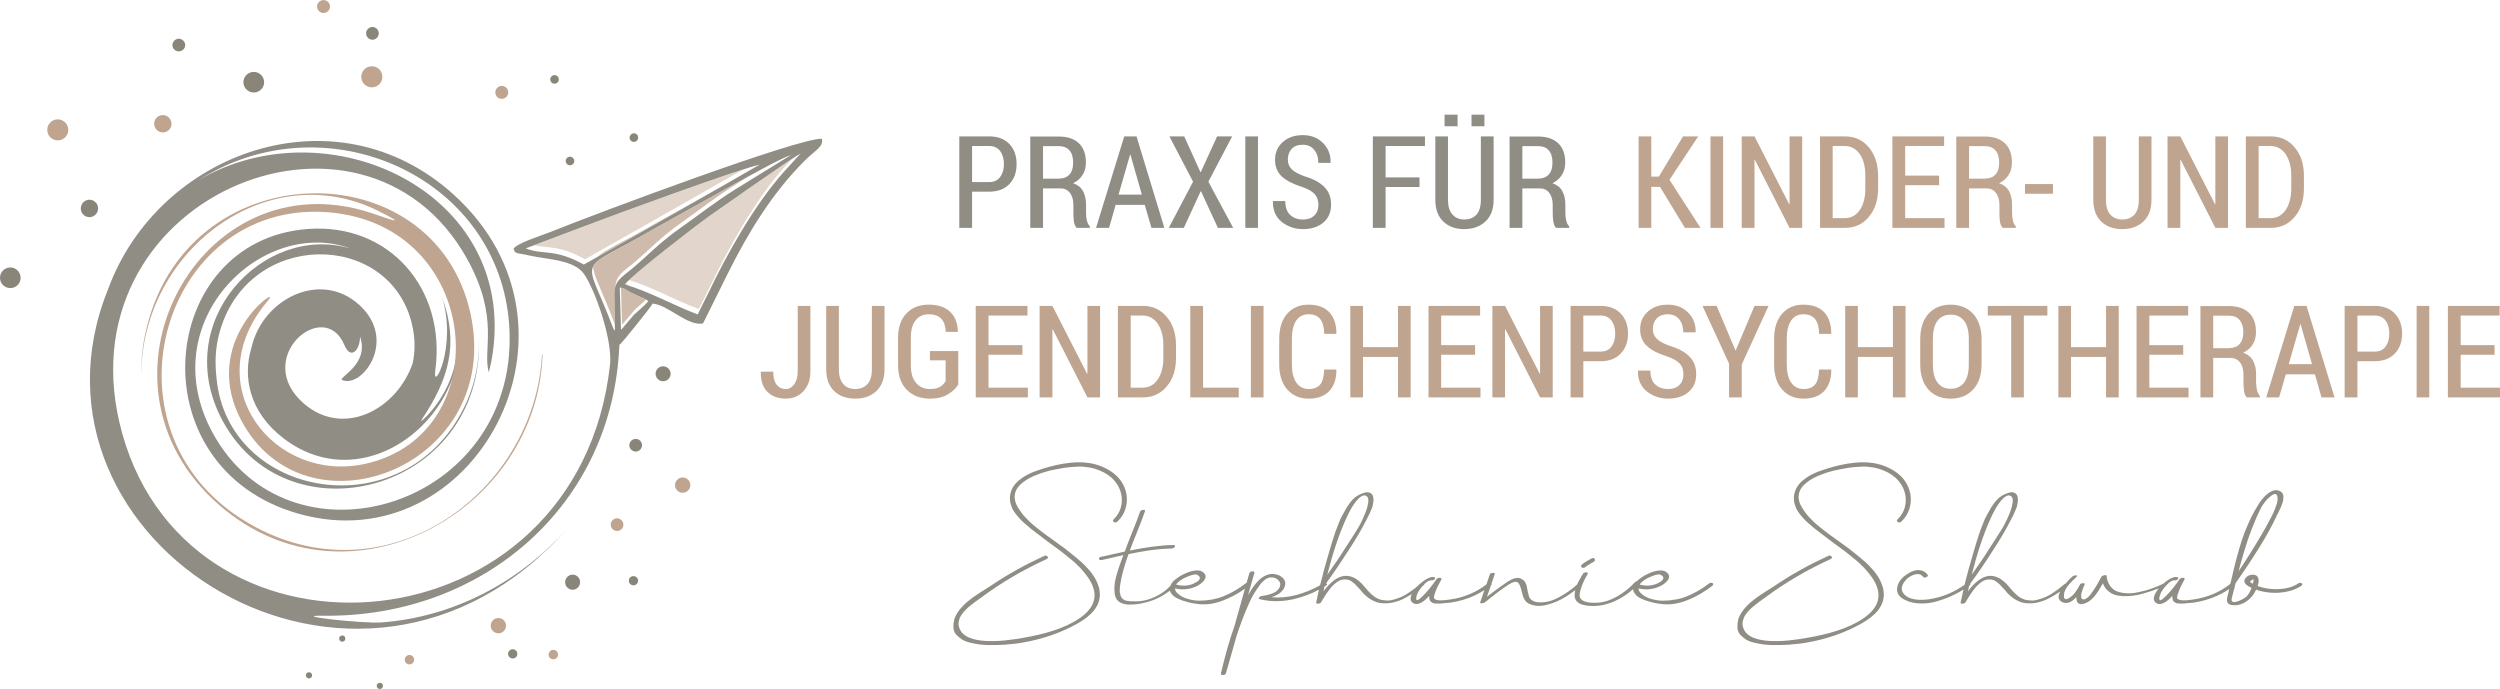
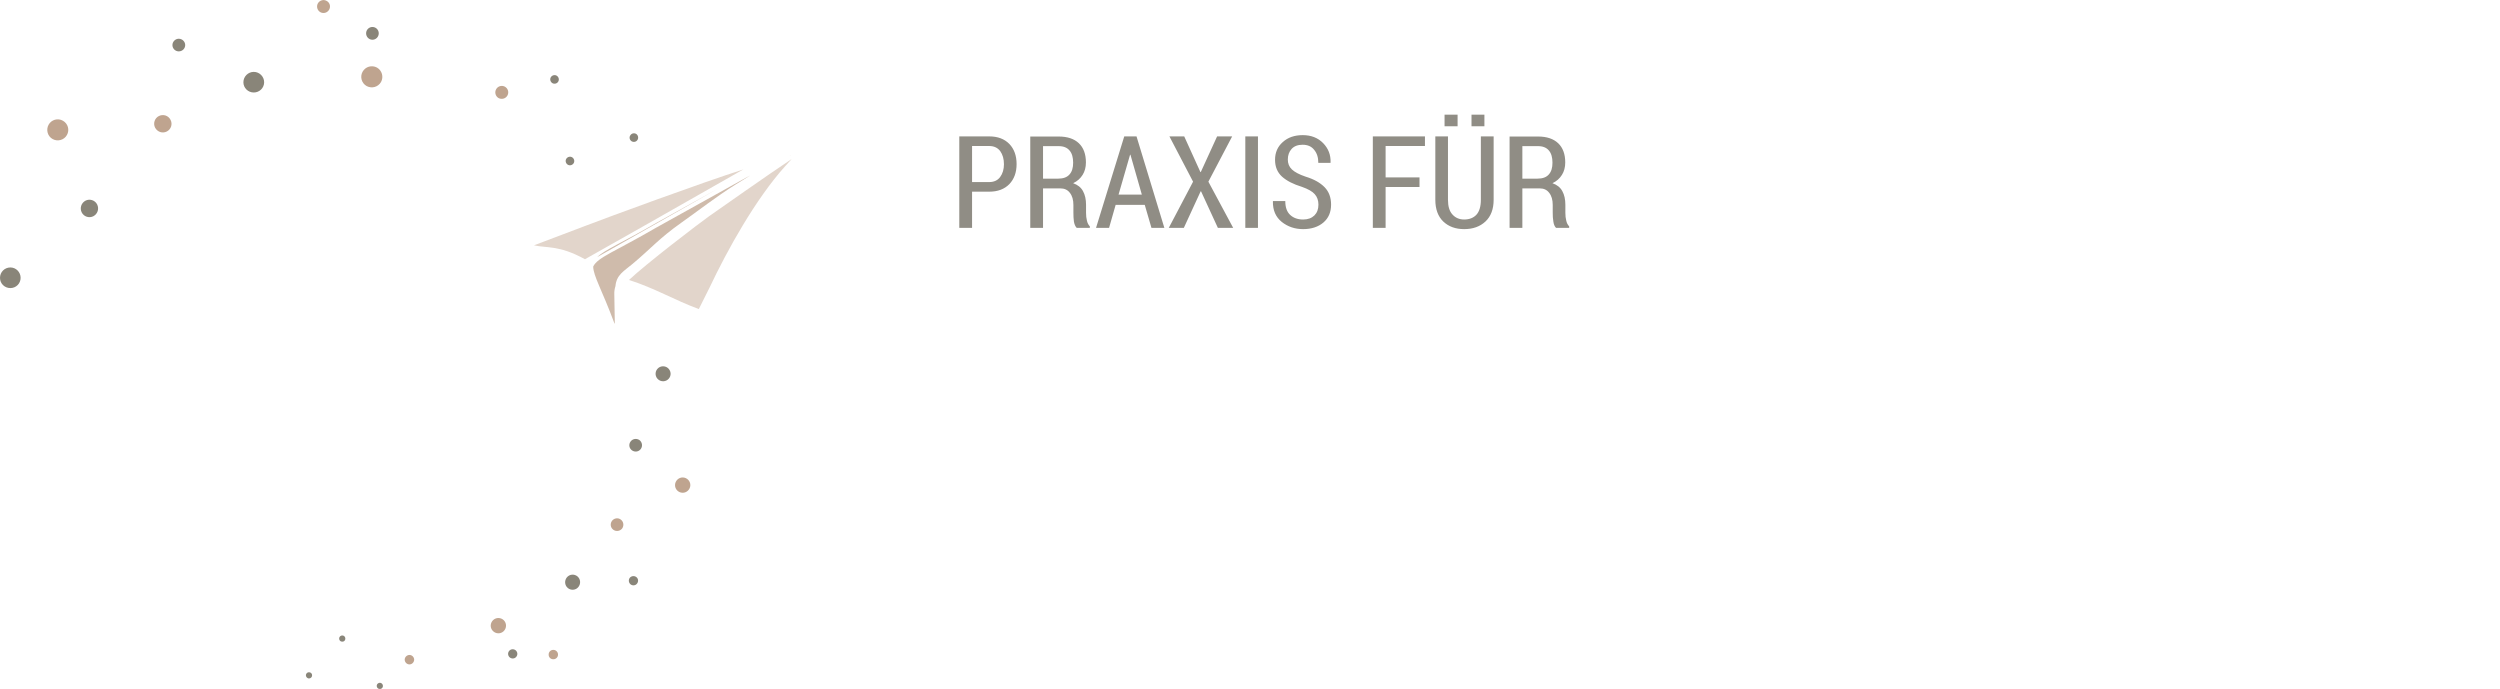
<svg xmlns="http://www.w3.org/2000/svg" xml:space="preserve" width="220.423mm" height="60.748mm" version="1.1" style="shape-rendering:geometricPrecision; text-rendering:geometricPrecision; image-rendering:optimizeQuality; fill-rule:evenodd; clip-rule:evenodd" viewBox="0 0 19762 5446">
  <defs>
    <style type="text/css">
   
    .fil3 {fill:#BFA48F}
    .fil0 {fill:#908D85}
    .fil4 {fill:#898579}
    .fil2 {fill:#BFA48F;fill-rule:nonzero}
    .fil1 {fill:#908D85;fill-rule:nonzero}
    .fil5 {fill:#BFA48F;fill-opacity:0.459}
    .fil6 {fill:#BFA48F;fill-opacity:0.749}
    .fil7 {fill:#BFA48F;fill-opacity:0.749}
   
  </style>
  </defs>
  <g id="Ebene_x0020_1">
    <g id="_2205515414336">
-       <path class="fil0" d="M7543 4898c6,-21 16,-41 28,-59 13,-19 27,-36 43,-52 17,-18 36,-34 56,-49 19,-14 38,-29 58,-41 20,-14 40,-26 61,-39 17,-11 34,-22 51,-33 132,-89 271,-165 415,-231 9,-4 18,-3 25,4 9,10 2,18 -8,22 -181,83 -354,183 -514,302 -8,6 -17,12 -25,18 -8,6 -16,11 -24,17 -7,6 -15,12 -23,18 -8,6 -16,12 -24,19 -8,6 -15,13 -22,20 -8,7 -15,14 -21,21 -6,8 -11,15 -17,23 -5,7 -10,15 -14,23 -3,9 -5,17 -8,25 -2,9 -3,17 -3,26 0,9 2,18 5,27 23,83 131,102 204,107 101,7 213,-8 312,-26 143,-25 311,-68 433,-151 124,-84 160,-188 74,-318 -2,-2 -3,-5 -5,-7 -19,-27 -39,-52 -62,-76 -23,-25 -49,-48 -76,-70 -25,-21 -50,-41 -76,-61 -28,-21 -57,-41 -85,-62 -26,-19 -53,-39 -78,-59 -11,-9 -23,-17 -34,-26 -13,-10 -26,-20 -39,-30 -13,-10 -25,-21 -38,-32 -13,-11 -27,-23 -39,-35 -11,-12 -22,-25 -33,-37 -11,-13 -21,-27 -30,-41 -7,-14 -13,-28 -18,-42 -5,-15 -8,-30 -9,-45 -1,-28 4,-55 15,-80 12,-25 29,-47 49,-65 20,-17 42,-33 66,-46 23,-13 48,-24 73,-33 136,-48 301,-89 446,-60 56,11 109,34 156,66 46,32 80,72 101,124 19,46 24,95 13,145 -10,49 -34,91 -71,125 -8,8 -18,8 -27,2 -9,-6 -8,-15 0,-22 24,-23 42,-51 53,-83 10,-32 13,-65 9,-98 -5,-33 -16,-64 -34,-93 -26,-41 -62,-72 -105,-95 -46,-24 -94,-39 -145,-44 -33,-5 -70,-3 -103,0 -46,3 -93,11 -139,20 -48,9 -96,23 -142,41 -41,15 -81,36 -116,64 -29,22 -51,51 -59,87 -9,39 6,80 26,113 17,27 36,52 58,75 23,25 48,49 75,70 25,21 51,41 78,61 28,20 56,40 85,61 26,18 52,37 77,56 3,3 7,6 11,9 15,13 31,25 46,37 16,12 31,25 46,38 16,14 33,28 48,43 14,15 27,30 41,45 13,16 26,33 37,51 10,17 19,34 26,53 7,18 13,37 15,56 17,118 -72,198 -165,252 -138,80 -290,130 -447,157 -15,2 -30,5 -45,7 -21,2 -41,4 -62,6 -24,3 -48,5 -73,5 -26,1 -52,1 -78,1 -27,0 -53,-2 -80,-5 -24,-4 -49,-8 -73,-14 -22,-5 -44,-13 -63,-24 -16,-11 -32,-23 -45,-37 -15,-15 -22,-33 -24,-53 -2,-23 1,-46 6,-68zm2322 -192c9,-14 17,-29 26,-44 47,-74 121,-154 217,-115 20,9 39,22 48,44 9,22 2,44 -9,64 -22,34 -59,54 -97,66 67,6 133,-1 198,-18 65,-18 128,-43 187,-77 20,-83 43,-166 67,-247 5,-16 10,-32 14,-48 6,-18 11,-35 16,-53 6,-16 11,-33 16,-49 6,-18 11,-37 19,-54 7,-16 13,-32 19,-48 7,-18 14,-36 24,-52 8,-15 16,-30 25,-45 9,-16 18,-32 29,-46 10,-14 21,-27 32,-39 12,-12 26,-22 40,-30 16,-9 33,-16 51,-21 16,-5 33,-5 48,4 16,9 21,29 22,47 1,10 0,19 -2,29 -1,9 -3,18 -5,27 -3,11 -7,21 -12,31 -3,9 -7,18 -11,26 -5,10 -10,19 -15,29 -3,7 -7,15 -11,23 -40,80 -88,159 -137,234 -58,91 -118,180 -181,267 0,0 0,0 0,0 12,5 8,13 -1,18 -4,3 -8,5 -12,7 -3,13 -6,26 -8,38 47,-63 118,-136 203,-120 21,4 41,13 59,25 18,13 35,27 49,44 15,16 29,32 43,49 14,16 31,31 48,44 17,12 37,21 57,26 18,3 36,5 54,5 18,-1 36,-5 53,-11 19,-6 37,-12 54,-20 18,-8 35,-18 51,-29 16,-11 32,-22 48,-34 7,-6 15,-12 22,-18 17,-18 36,-33 56,-47 19,-13 48,-30 72,-27 13,1 18,8 9,18 -6,6 -13,9 -22,8 -22,-2 -44,15 -59,30 1,2 0,4 -2,6 -5,4 -10,9 -15,13 -13,15 -25,31 -34,49 -2,4 -4,8 -5,12 -3,6 -5,12 -6,18 -2,6 -3,12 -2,18 0,4 1,8 4,10 1,0 3,1 4,1 1,0 3,-1 4,-1 3,-1 5,-2 7,-4 3,-1 5,-3 7,-5 3,-2 5,-4 7,-6 3,-2 5,-4 7,-6 2,-2 4,-4 7,-6 1,-2 3,-4 5,-6 1,-1 2,-2 4,-3 39,-39 74,-85 105,-130 6,-8 17,-10 26,-10 9,0 17,5 11,15 -17,30 -34,62 -46,95 -1,3 -2,6 -3,9 -1,4 -3,8 -4,13 -2,4 -3,8 -4,12 0,4 -1,8 -1,12 0,3 1,6 2,8 2,3 6,5 9,7 5,2 9,4 14,5 6,1 13,1 19,2 7,0 14,0 21,0 7,0 14,-1 21,-1 7,-1 13,-2 20,-3 6,0 12,-1 17,-2 3,0 9,-1 13,-2 52,-7 102,-22 150,-42 46,-20 90,-45 129,-76 9,-26 18,-53 27,-79 3,-10 17,-12 26,-12 5,0 14,1 13,9 -9,25 -18,51 -26,77 3,3 0,9 -4,13l-1 1 -4 13c-9,25 -17,50 -27,76 39,-30 78,-60 119,-88 4,-2 7,-5 11,-8 5,-3 10,-6 14,-10 5,-3 10,-6 15,-10 5,-4 11,-7 16,-10 6,-4 11,-6 17,-9 6,-3 11,-6 18,-8 5,-2 11,-3 17,-4 6,-2 12,-2 18,-2 5,0 11,1 16,3 15,5 28,13 38,26 8,12 14,25 16,39 2,14 5,28 8,42 3,14 7,27 11,41 5,12 15,22 26,28 15,10 35,13 53,14 54,3 106,-13 153,-38 53,-28 103,-63 147,-103 5,-11 9,-21 15,-31 10,-19 21,-37 32,-55 5,-9 16,-10 25,-10 9,0 17,4 11,14 -21,34 -39,71 -51,109l0 1 -1 1c0,0 0,1 0,1 -6,18 -17,55 -8,74 19,42 97,42 135,40 57,-2 110,-22 159,-50 53,-30 100,-68 141,-113 4,-4 9,-6 15,-7 11,-12 24,-22 38,-31 22,-15 46,-27 70,-37 24,-9 49,-16 75,-17 22,-1 42,4 58,20 5,6 10,13 12,21 1,6 1,13 -1,20 -2,6 -6,12 -10,18 -4,6 -9,11 -15,16 -5,5 -11,9 -16,13 -6,4 -11,8 -17,11 -58,31 -119,38 -182,23 0,16 9,28 20,39 22,21 49,35 77,43 32,10 64,15 97,15 33,0 66,-3 98,-9 30,-5 59,-13 87,-24 65,-26 125,-61 180,-104 8,-6 17,-6 27,-2 8,7 5,15 -2,21 -62,48 -129,88 -203,116 -68,27 -139,38 -211,27 -11,-2 -22,-3 -32,-5 -13,-3 -27,-6 -40,-9 -14,-4 -28,-8 -42,-13 -14,-5 -27,-11 -40,-17 -12,-6 -24,-13 -33,-23 -8,-8 -15,-17 -21,-28 -3,-7 -4,-14 -5,-21 -16,14 -32,27 -50,40 -37,27 -79,49 -122,66 -43,16 -87,26 -133,27 -57,1 -155,-5 -157,-82 0,-14 2,-29 5,-43 -1,0 -2,1 -3,2 -21,16 -43,31 -65,45 -24,16 -49,29 -75,41 -25,11 -51,20 -78,27 -25,7 -51,10 -77,9 -25,-2 -49,-7 -71,-19 -14,-7 -25,-19 -33,-33 -8,-14 -14,-30 -17,-46 -4,-15 -8,-30 -12,-45 -4,-12 -9,-25 -16,-35 -6,-9 -16,-12 -27,-12 -17,1 -36,12 -50,20 -66,42 -129,93 -190,142 -6,5 -17,7 -25,8 -6,1 -14,-1 -12,-9 11,-32 22,-64 33,-96 -39,25 -80,46 -123,62 -64,24 -130,39 -198,42 -7,0 -14,1 -21,2 -8,0 -16,1 -23,1 -7,0 -14,0 -21,-1 -6,0 -14,-1 -21,-3 -5,-3 -10,-6 -14,-9 -6,-4 -10,-10 -12,-16 -3,-8 -3,-15 -3,-23 0,-3 0,-6 0,-9 -29,32 -79,79 -122,60 -33,-16 -29,-47 -16,-74 -21,13 -43,25 -65,37 -31,15 -63,26 -97,32 -32,5 -64,6 -96,0 -49,-11 -91,-39 -126,-75 -8,-10 -16,-19 -24,-29 -9,-10 -18,-20 -28,-30 -8,-10 -18,-18 -28,-26 -9,-8 -20,-16 -32,-20 -11,-4 -23,-5 -34,-5 -15,0 -29,3 -42,9 -15,8 -29,18 -42,30 -16,14 -29,29 -41,46 -12,16 -23,32 -33,48 -10,15 -20,31 -29,47 -4,9 -17,11 -25,12 -6,0 -14,-1 -14,-9 7,-34 15,-68 22,-102 -63,34 -131,59 -201,75 -88,20 -177,22 -264,1 -17,-3 -11,-14 -1,-21 4,-2 8,-4 13,-5 14,-2 28,-4 42,-7 16,-4 30,-9 45,-14 15,-6 28,-14 39,-25 10,-10 17,-22 20,-36 3,-12 1,-24 -7,-34 -7,-11 -17,-19 -30,-25 -12,-5 -24,-7 -37,-6 -15,1 -28,6 -40,14 -11,8 -22,17 -31,27 -10,11 -19,23 -27,36 -27,36 -50,76 -69,118 -23,49 -43,99 -62,150 -15,39 -28,78 -41,117 -14,49 -28,99 -42,148 -14,49 -28,98 -42,147 -2,11 -14,14 -24,15 -8,0 -17,-3 -16,-13 30,-126 64,-255 108,-377 27,-98 54,-195 82,-293 -53,38 -111,70 -172,93 -68,27 -139,38 -211,27 -11,-2 -21,-3 -32,-5 -13,-3 -26,-6 -39,-9 -15,-4 -29,-8 -43,-13 -13,-5 -27,-11 -39,-17 -13,-6 -24,-13 -34,-23 -8,-8 -15,-17 -20,-28 -2,-3 -3,-6 -4,-9 -13,10 -26,20 -41,29 -37,24 -76,42 -118,55 -17,5 -34,10 -52,14 -21,5 -42,8 -63,10 -22,2 -45,3 -66,1 -20,-3 -39,-8 -56,-18 -17,-11 -28,-25 -34,-44 -6,-17 -8,-36 -8,-54 0,-18 1,-37 3,-55 3,-20 9,-42 14,-62 6,-19 11,-38 17,-56 7,-19 14,-39 21,-58 5,-14 10,-29 16,-43 -30,7 -59,14 -89,20 -27,6 -55,12 -82,19 -5,1 -12,1 -17,-3 -5,-3 -7,-8 -4,-13 3,-6 9,-9 15,-10 25,-3 54,-12 79,-17 36,-8 72,-16 109,-24 19,-53 39,-104 60,-156 22,-53 43,-108 62,-162 4,-10 19,-11 29,-12 4,1 11,2 10,8 -19,56 -41,111 -63,166 -20,49 -40,98 -58,148 112,-23 230,-42 345,-44 12,0 18,6 9,17 -6,6 -13,10 -21,11 -114,1 -232,21 -343,44 -23,62 -43,127 -57,192 -2,11 -4,21 -6,32 -2,10 -3,20 -5,30 -1,11 -2,22 -2,34 0,9 1,19 4,28 1,8 4,16 8,23 3,6 7,12 13,16 5,3 11,7 16,10 7,3 15,4 21,5 8,1 16,2 23,3 9,0 18,0 26,0 58,3 114,-10 166,-34 47,-22 89,-50 123,-88 4,-10 10,-19 16,-28 12,-15 31,-29 47,-40 22,-15 46,-27 71,-37 23,-9 48,-16 74,-17 22,-1 43,4 58,20 6,6 10,13 12,21 2,6 1,13 -1,20 -2,6 -6,12 -10,18 -4,6 -9,11 -15,16 -5,5 -10,9 -16,13 -6,4 -11,8 -17,11 -57,31 -119,38 -182,23 0,16 9,28 20,39 22,21 49,35 78,43 31,10 64,15 97,15 33,0 65,-3 98,-9 29,-5 58,-13 86,-24 65,-26 125,-61 180,-104 2,-1 5,-3 7,-4l22 -77c3,-10 14,-13 24,-14 7,0 17,2 16,12 -17,60 -34,119 -51,178zm2666 -223c-8,7 -17,8 -27,2 -10,-6 -9,-15 0,-22 5,-4 9,-8 14,-11 5,-4 11,-7 16,-11 5,-3 10,-6 15,-9 5,-3 11,-6 16,-9 5,-3 10,-6 16,-9 9,-5 18,-5 25,4 5,9 1,16 -7,22 -21,12 -50,28 -68,43zm1209 415c6,-21 16,-41 28,-59 13,-19 27,-36 43,-52 17,-18 36,-34 56,-49 19,-14 38,-29 58,-41 20,-14 40,-26 61,-39 17,-11 34,-22 51,-33 132,-89 271,-165 415,-231 9,-4 18,-3 26,4 8,10 1,18 -9,22 -181,83 -354,183 -514,302 -8,6 -17,12 -25,18 -8,6 -16,11 -24,17 -7,6 -15,12 -23,18 -8,6 -16,12 -24,19 -7,6 -15,13 -22,20 -8,7 -15,14 -21,21 -5,8 -11,15 -17,23 -5,7 -10,15 -13,23 -4,9 -6,17 -9,25 -2,9 -3,17 -3,26 0,9 2,18 5,27 23,83 131,102 204,107 101,7 213,-8 312,-26 143,-25 311,-68 433,-151 124,-84 160,-188 74,-318 -2,-2 -3,-5 -5,-7 -19,-27 -39,-52 -62,-76 -23,-25 -49,-48 -76,-70 -25,-21 -50,-41 -76,-61 -28,-21 -57,-41 -85,-62 -26,-19 -52,-39 -78,-59 -11,-9 -23,-17 -34,-26 -13,-10 -26,-20 -39,-30 -13,-10 -25,-21 -38,-32 -13,-11 -27,-23 -39,-35 -11,-12 -22,-25 -33,-37 -11,-13 -21,-27 -30,-41 -7,-14 -13,-28 -18,-42 -5,-15 -8,-30 -9,-45 -1,-28 4,-55 16,-80 11,-25 28,-47 48,-65 21,-17 42,-33 66,-46 23,-13 48,-24 73,-33 136,-48 301,-89 446,-60 56,11 109,34 156,66 46,32 80,72 101,124 19,46 24,95 13,145 -10,49 -34,91 -71,125 -8,8 -18,8 -27,2 -9,-6 -8,-15 0,-22 24,-23 42,-51 53,-83 10,-32 13,-65 9,-98 -5,-33 -16,-64 -34,-93 -26,-41 -62,-72 -105,-95 -46,-24 -94,-39 -145,-44 -33,-5 -70,-3 -103,0 -46,3 -93,11 -138,20 -49,9 -97,23 -143,41 -41,15 -81,36 -116,64 -29,22 -51,51 -59,87 -9,39 6,80 27,113 16,27 35,52 57,75 23,25 48,49 75,70 25,21 51,41 78,61 28,20 56,40 85,61 26,18 52,37 77,56 3,3 7,6 11,9 15,13 31,25 46,37 16,12 31,25 46,38 17,14 33,28 48,43 14,15 27,30 41,45 13,16 26,33 37,51 10,17 19,34 26,53 7,18 13,37 15,56 17,118 -72,198 -165,252 -138,80 -290,130 -446,157 -16,2 -31,5 -46,7 -21,2 -41,4 -62,6 -24,3 -48,5 -73,5 -26,1 -52,1 -78,1 -27,0 -53,-2 -79,-5 -25,-4 -50,-8 -74,-14 -22,-5 -44,-13 -63,-24 -16,-11 -32,-23 -45,-37 -14,-15 -22,-33 -24,-53 -1,-23 1,-46 6,-68zm1834 -284c3,3 3,7 -2,12 -1,0 -1,0 -1,0l-5 4c-3,14 -7,29 -10,44 47,-63 119,-136 203,-120 21,4 41,13 59,25 18,13 35,27 50,44 14,16 28,32 42,49 15,16 31,31 48,44 18,12 37,21 57,26 18,3 36,5 54,5 18,-1 36,-5 53,-11 19,-6 37,-12 54,-20 18,-8 35,-18 51,-29 17,-11 32,-22 48,-34 14,-11 28,-22 42,-34 3,-3 6,-4 10,-5 10,-12 21,-23 31,-35 8,-8 17,-16 26,-24 7,-6 19,-7 27,-7 3,0 7,0 8,3 2,2 1,5 -2,6 -10,11 -21,21 -32,31 -10,11 -21,22 -31,33 -11,13 -21,27 -28,42 -6,12 -10,25 -11,38 -1,24 3,44 31,31 23,-10 42,-29 57,-49 2,-2 3,-3 5,-6 12,-18 24,-37 34,-57 5,-10 20,-10 30,-10 3,1 8,1 8,6l0 0 0 1c-10,22 -20,46 -26,69 -2,12 -7,35 3,46 7,9 18,7 28,2 15,-7 29,-21 39,-34 34,-44 63,-93 88,-143 2,-3 8,-5 12,-7 5,-2 10,-3 15,-4 4,-1 10,-1 13,5 3,27 10,54 26,77 13,19 29,34 50,44 22,9 45,14 69,16 26,3 53,2 79,-2 27,-5 55,-11 82,-18 25,-7 51,-15 75,-25 21,-8 42,-17 62,-27 2,-1 3,-1 4,-1 11,-10 22,-19 34,-27 19,-13 48,-30 73,-27 12,1 18,8 8,18 -6,6 -13,9 -21,8 -23,-2 -45,15 -60,31 -20,20 -38,42 -51,67 -2,4 -3,8 -5,12 -2,6 -4,12 -6,18 -2,6 -3,12 -2,18 0,4 1,8 4,10 2,0 3,1 4,1 1,0 4,-1 5,-1 2,-1 4,-2 7,-4 2,-1 5,-3 7,-5 2,-2 4,-4 7,-6 2,-2 4,-4 6,-6 3,-2 5,-4 7,-6 2,-2 3,-4 5,-6 1,-1 3,-2 4,-3 39,-39 74,-85 105,-130 6,-8 17,-10 26,-10 10,0 17,5 11,15 -17,30 -34,62 -45,95 -1,3 -2,6 -3,9 -2,4 -3,8 -5,13 -1,4 -2,8 -3,12 -1,4 -2,8 -2,12 1,3 1,6 2,8 3,3 6,5 10,7 4,2 9,4 13,5 7,1 13,1 20,2 7,0 13,0 20,0 7,0 14,-1 21,-1 7,-1 14,-2 20,-3 6,0 12,-1 18,-2 2,0 8,-1 12,-2 52,-7 102,-22 151,-42 46,-20 90,-45 129,-76 0,-1 0,-1 1,-2 1,-2 2,-3 3,-4 1,-2 2,-3 3,-4 10,-44 20,-89 31,-133 11,-44 23,-87 35,-130 13,-45 27,-91 44,-135 16,-41 34,-82 53,-122 20,-40 42,-79 67,-117 5,-8 11,-15 17,-23 8,-9 15,-17 23,-26 9,-9 18,-17 28,-24 9,-7 19,-13 30,-18 10,-4 21,-7 33,-7 11,0 22,3 32,9 8,5 15,11 19,19 4,8 6,18 6,27 -1,10 -1,19 -3,29 -2,11 -6,22 -10,32 -3,10 -7,19 -12,29 -4,9 -8,18 -13,27 -2,6 -6,15 -10,20 -41,88 -88,174 -140,257 -60,97 -124,193 -190,286 -2,6 -3,13 -5,19 -1,7 -3,13 -4,20 -3,11 -6,21 -9,31 -4,15 -8,29 -11,44 -1,3 -4,18 -3,21 4,14 15,17 29,14 18,-3 36,-10 53,-19 13,-7 29,-17 40,-28 16,-17 28,-42 36,-64 -7,-3 -14,-7 -21,-11 -24,-14 -48,-36 -29,-64 12,-18 31,-26 51,-29 21,-2 42,2 51,24 8,19 3,45 -4,65 34,13 70,20 106,23 40,4 79,2 118,-5 34,-7 68,-18 97,-38 8,-6 17,-7 27,-2 10,6 6,14 -2,20 -33,23 -70,37 -109,45 -43,10 -86,13 -129,10 -41,-3 -82,-10 -120,-24 -9,18 -18,36 -31,51 -17,22 -40,39 -64,53 -24,12 -51,21 -78,19 -7,0 -15,0 -22,-2 -5,-1 -11,-2 -16,-5 -3,-3 -7,-5 -10,-8 -4,-3 -6,-7 -7,-11 -1,-4 -2,-8 -2,-12 -1,-4 0,-10 0,-15 1,-4 2,-9 3,-14 1,-5 3,-11 4,-16 1,-5 2,-11 4,-16 2,-10 4,-20 6,-29 -42,29 -88,52 -136,70 -64,24 -130,39 -198,42 -7,0 -14,1 -21,2 -8,0 -15,1 -23,1 -7,0 -14,0 -20,-1 -7,0 -15,-1 -21,-3 -5,-3 -10,-6 -15,-9 -6,-4 -10,-10 -12,-16 -2,-8 -3,-15 -3,-23 0,-3 0,-6 0,-9 -29,32 -79,79 -121,60 -40,-19 -26,-59 -8,-89 7,-11 14,-22 22,-32 -3,2 -7,3 -10,5 -26,10 -52,19 -78,27 -28,9 -57,17 -86,23 -29,5 -57,8 -86,8 -27,1 -54,-2 -80,-8 -24,-7 -46,-19 -64,-36 -18,-16 -30,-36 -38,-58 -8,14 -16,29 -25,43 -9,16 -20,32 -31,47 -12,16 -25,30 -40,43 -14,11 -29,20 -45,26 -18,6 -44,12 -58,-5 -9,-12 -11,-29 -11,-45 -26,30 -63,58 -105,43 -13,-5 -25,-13 -31,-26 -6,-13 -5,-26 -1,-39 3,-7 6,-15 9,-22 -3,2 -6,5 -10,7 -27,19 -56,36 -86,51 -31,15 -63,26 -97,32 -32,5 -64,6 -96,0 -49,-11 -91,-39 -126,-75 -8,-10 -16,-19 -24,-29 -9,-10 -18,-20 -28,-30 -8,-10 -18,-18 -28,-26 -9,-8 -20,-16 -32,-20 -11,-4 -23,-5 -34,-5 -15,0 -29,3 -42,9 -15,8 -29,18 -42,30 -15,14 -29,29 -41,46 -12,16 -23,32 -33,48 -10,15 -20,31 -29,47 -4,9 -17,11 -25,12 -6,0 -14,-1 -14,-9 7,-34 15,-69 23,-103 -21,13 -42,25 -63,35 -42,22 -86,39 -131,53 -46,15 -93,23 -141,22 -45,0 -88,-8 -128,-28 -45,-22 -73,-57 -59,-108 10,-41 39,-71 73,-94 34,-23 74,-41 116,-31 21,5 37,17 49,34 8,10 -4,17 -12,20 -7,2 -19,5 -23,-3 -19,-27 -49,-26 -77,-16 -32,12 -57,32 -75,60 -19,29 -25,58 -3,87 43,56 136,54 199,46 53,-7 104,-22 153,-42 46,-20 89,-43 130,-72 20,-82 43,-163 67,-244 5,-16 10,-32 14,-48 6,-18 11,-35 16,-53 6,-16 11,-33 16,-49 6,-18 12,-37 19,-54 7,-16 13,-32 19,-48 7,-18 14,-36 24,-52 8,-15 16,-30 25,-45 9,-16 18,-32 29,-46 10,-14 21,-27 33,-39 11,-12 25,-22 39,-30 16,-9 33,-16 51,-21 16,-5 33,-5 48,4 16,9 22,29 22,47 1,10 0,19 -2,29 -1,9 -3,18 -5,27 -3,11 -7,21 -12,31 -3,9 -7,18 -11,26 -5,10 -10,19 -14,29 -4,7 -8,15 -12,23 -40,80 -88,159 -137,234 -58,92 -119,182 -184,270zm-6277 7c46,12 92,12 136,-7 4,-2 9,-4 13,-7 6,-3 11,-6 17,-9 5,-3 10,-7 14,-12 3,-4 6,-8 7,-13 2,-4 1,-9 -2,-13 -3,-7 -11,-12 -17,-16 -19,-13 -79,14 -96,22 -27,12 -56,30 -72,55zm1195 -78c49,-69 97,-139 142,-211 10,-15 20,-31 30,-46 11,-16 22,-33 32,-50 11,-16 21,-33 31,-49 10,-17 21,-35 30,-53 8,-17 17,-34 24,-52 8,-17 15,-36 21,-54 6,-17 10,-35 13,-53 3,-19 4,-44 -15,-55 -20,-12 -44,5 -58,18 -15,14 -28,30 -39,47 -11,15 -22,32 -30,49 -10,18 -19,37 -28,56 -66,143 -114,300 -153,453zm2469 78c46,12 91,12 135,-7 5,-2 10,-4 14,-7 6,-3 11,-6 16,-9 5,-3 11,-7 15,-12 3,-4 5,-8 7,-13 2,-4 0,-9 -2,-13 -4,-7 -11,-12 -18,-16 -19,-13 -78,14 -96,22 -26,12 -55,30 -71,55zm2625 -78c49,-69 97,-139 142,-211 10,-15 20,-31 30,-46 11,-16 22,-33 32,-50 11,-16 21,-33 31,-49 10,-17 21,-35 30,-53 8,-17 17,-34 24,-52 8,-17 16,-36 21,-54 6,-17 10,-35 13,-53 3,-19 4,-44 -15,-55 -20,-12 -43,5 -58,18 -15,14 -28,30 -39,47 -11,15 -22,32 -30,49 -10,18 -19,37 -28,56 -66,143 -114,300 -153,453zm2110 -28c63,-94 123,-190 180,-287 11,-20 23,-39 34,-59 9,-17 19,-35 28,-52 12,-21 22,-42 32,-63 8,-19 16,-38 23,-58 8,-23 16,-54 7,-78 -10,-29 -43,-3 -57,9 -12,9 -23,21 -33,33 -9,11 -18,23 -26,35 -9,14 -17,30 -24,46 -6,12 -13,26 -19,40 -6,14 -12,29 -18,43 -39,91 -70,186 -97,281 -11,36 -21,73 -30,110zm113 99c3,-10 8,-31 3,-34 -2,-1 -7,1 -8,2 -5,3 -10,7 -14,11 -1,1 -4,5 -4,6 0,0 1,1 2,2 1,1 2,2 4,3 2,2 4,3 5,4 2,1 4,2 6,3 0,0 1,1 2,1l0 0 1 0c1,1 2,1 3,2z" />
      <g>
        <path class="fil1" d="M7684 1515l0 286 -101 0 0 -723 237 0c67,0 120,20 159,60 38,40 57,93 57,159 0,65 -19,118 -57,158 -39,40 -92,60 -159,60l-136 0zm0 -76l136 0c38,0 67,-14 86,-40 20,-27 30,-61 30,-101 0,-42 -10,-76 -29,-103 -20,-27 -49,-41 -87,-41l-136 0 0 285zm561 50l0 312 -101 0 0 -722 225 0c69,0 122,18 159,53 37,35 56,86 56,152 0,38 -9,71 -26,98 -18,29 -42,50 -75,66 36,13 62,33 78,63 16,29 24,65 24,108l0 63c0,23 2,43 7,62 4,19 12,34 23,45l0 12 -104 0c-11,-11 -18,-28 -22,-50 -3,-22 -4,-45 -4,-70l0 -61c0,-40 -9,-72 -28,-96 -18,-24 -43,-35 -75,-35l-137 0zm0 -77l119 0c41,0 71,-11 90,-33 20,-22 29,-53 29,-93 0,-41 -9,-74 -28,-96 -19,-23 -47,-35 -86,-35l-124 0 0 257zm804 207l-230 0 -52 182 -103 0 223 -723 97 0 220 723 -102 0 -53 -182zm-207 -81l184 0 -90 -315 -3 0 -91 315zm647 -178l3 0 129 -282 119 0 -188 358 196 365 -121 0 -133 -289 -3 0 -133 289 -119 0 192 -365 -187 -358 117 0 128 282zm455 441l-100 0 0 -723 100 0 0 723zm478 -183c0,-34 -10,-62 -29,-83 -19,-22 -53,-41 -101,-58 -69,-21 -121,-48 -158,-81 -37,-34 -55,-78 -55,-133 0,-57 20,-104 61,-140 41,-37 93,-55 158,-55 66,0 120,21 161,63 41,42 61,93 59,153l-1 3 -96 0c0,-43 -11,-77 -33,-103 -21,-27 -52,-40 -91,-40 -38,0 -67,11 -87,33 -20,22 -30,50 -30,84 0,31 10,57 32,78 22,21 58,40 108,57 66,20 116,48 151,84 34,35 51,81 51,137 0,60 -20,107 -61,142 -40,34 -94,52 -160,52 -65,0 -121,-19 -169,-57 -48,-39 -71,-92 -70,-162l1 -3 97 0c0,50 13,86 39,110 26,24 60,36 102,36 38,0 67,-11 89,-32 21,-21 32,-49 32,-85zm799 -140l-268 0 0 323 -101 0 0 -723 412 0 0 76 -311 0 0 248 268 0 0 76zm586 -400l0 501c0,74 -22,132 -65,172 -43,40 -99,60 -168,60 -68,0 -123,-20 -165,-60 -42,-40 -63,-98 -63,-172l0 -501 100 0 0 501c0,51 11,90 35,116 23,26 54,40 93,40 41,0 74,-13 97,-38 23,-25 35,-65 35,-118l0 -501 101 0zm-73 -80l-102 0 0 -92 102 0 0 92zm-212 0l-103 0 0 -92 103 0 0 92zm512 491l0 312 -101 0 0 -722 225 0c69,0 122,18 159,53 37,35 56,86 56,152 0,38 -9,71 -26,98 -18,29 -42,50 -75,66 36,13 62,33 78,63 16,29 24,65 24,108l0 63c0,23 2,43 7,62 4,19 12,34 23,45l0 12 -104 0c-11,-11 -18,-28 -21,-50 -4,-22 -5,-45 -5,-70l0 -61c0,-40 -9,-72 -28,-96 -18,-24 -43,-35 -75,-35l-137 0zm0 -77l119 0c41,0 71,-11 90,-33 20,-22 29,-53 29,-93 0,-41 -9,-74 -28,-96 -19,-23 -47,-35 -86,-35l-124 0 0 257z" />
-         <path class="fil2" d="M13122 1477l-69 0 0 324 -100 0 0 -723 100 0 0 318 60 0 191 -318 120 0 -227 343 245 380 -123 0 -197 -324zm499 324l-100 0 0 -723 100 0 0 723zm625 0l-100 0 -274 -538 -3 1 0 537 -101 0 0 -723 101 0 274 536 3 -1 0 -535 100 0 0 723zm141 0l0 -723 198 0c77,0 140,29 188,87 48,58 73,132 73,223l0 103c0,91 -25,166 -73,223 -48,58 -111,87 -188,87l-198 0zm100 -647l0 570 95 0c50,0 90,-21 120,-65 29,-43 43,-99 43,-168l0 -104c0,-69 -14,-124 -43,-168 -30,-43 -70,-65 -120,-65l-95 0zm841 310l-268 0 0 260 311 0 0 77 -412 0 0 -723 409 0 0 76 -308 0 0 234 268 0 0 76zm237 25l0 312 -101 0 0 -722 225 0c69,0 121,18 159,53 37,35 56,86 56,152 0,38 -9,71 -26,98 -18,29 -42,50 -75,66 36,13 62,33 78,63 16,29 24,65 24,108l0 63c0,23 2,43 7,62 4,19 12,34 23,45l0 12 -104 0c-11,-11 -19,-28 -22,-50 -3,-22 -4,-45 -4,-70l0 -61c0,-40 -9,-72 -28,-96 -18,-24 -43,-35 -75,-35l-137 0zm0 -77l119 0c41,0 71,-11 90,-33 20,-22 29,-53 29,-93 0,-41 -9,-74 -28,-96 -19,-23 -48,-35 -86,-35l-124 0 0 257zm663 119l-221 0 0 -76 221 0 0 76zm779 -453l0 501c0,74 -21,132 -64,172 -43,40 -99,60 -168,60 -68,0 -123,-20 -165,-60 -42,-40 -63,-98 -63,-172l0 -501 100 0 0 501c0,51 11,90 34,116 23,26 55,40 94,40 41,0 73,-13 97,-38 23,-25 35,-65 35,-118l0 -501 100 0zm605 723l-100 0 -274 -538 -3 1 0 537 -101 0 0 -723 101 0 274 536 3 -1 0 -535 100 0 0 723zm141 0l0 -723 198 0c77,0 140,29 188,87 49,58 73,132 73,223l0 103c0,91 -24,166 -73,223 -48,58 -111,87 -188,87l-198 0zm101 -647l0 570 94 0c50,0 90,-21 120,-65 29,-43 44,-99 44,-168l0 -104c0,-69 -15,-124 -44,-168 -30,-43 -70,-65 -120,-65l-94 0zm-11548 1264l100 0 0 516c0,66 -18,119 -55,158 -36,39 -83,59 -139,59 -62,0 -110,-18 -146,-54 -36,-35 -53,-87 -52,-156l1 -3 97 0c0,46 9,80 27,103 18,22 42,34 73,34 27,0 49,-13 67,-39 18,-25 27,-59 27,-102l0 -516zm686 0l0 501c0,74 -22,132 -64,172 -43,40 -99,60 -168,60 -68,0 -124,-20 -166,-60 -42,-40 -63,-98 -63,-172l0 -501 100 0 0 501c0,51 12,90 35,116 23,27 54,40 94,40 41,0 73,-13 96,-38 24,-25 36,-65 36,-118l0 -501 100 0zm583 620c-16,29 -43,55 -80,78 -38,23 -85,35 -143,35 -76,0 -137,-23 -183,-69 -46,-46 -70,-112 -70,-196l0 -215c0,-83 22,-148 67,-194 43,-46 102,-69 175,-69 73,0 130,19 169,56 39,37 60,89 62,156l-1 3 -95 0c-2,-45 -13,-80 -35,-103 -22,-24 -55,-36 -99,-36 -44,0 -79,16 -104,48 -26,31 -38,77 -38,138l0 215c0,62 13,109 41,141 27,33 64,49 111,49 34,0 61,-6 80,-18 19,-12 33,-27 43,-45l0 -164 -124 0 0 -73 224 0 0 263zm507 -234l-268 0 0 260 311 0 0 77 -412 0 0 -723 409 0 0 76 -308 0 0 234 268 0 0 76zm614 337l-100 0 -274 -538 -3 1 0 537 -101 0 0 -723 101 0 274 536 3 -1 0 -535 100 0 0 723zm141 0l0 -723 198 0c77,0 140,29 188,87 49,58 73,132 73,223l0 103c0,91 -24,166 -73,223 -48,58 -111,87 -188,87l-198 0zm101 -647l0 570 94 0c50,0 90,-21 120,-65 29,-43 44,-99 44,-168l0 -104c0,-69 -15,-124 -44,-168 -30,-43 -70,-65 -120,-65l-94 0zm572 570l282 0 0 77 -383 0 0 -723 101 0 0 646zm478 77l-100 0 0 -723 100 0 0 723zm575 -220l1 3c0,72 -19,128 -57,168 -38,39 -92,59 -161,59 -71,0 -128,-24 -170,-72 -42,-47 -64,-114 -64,-199l0 -200c0,-86 21,-152 63,-200 42,-48 98,-72 168,-72 70,0 125,19 163,58 38,39 58,95 58,170l-1 3 -95 0c-1,-53 -12,-92 -32,-117 -19,-25 -51,-38 -93,-38 -42,0 -74,17 -97,50 -22,34 -34,82 -34,143l0 203c0,63 12,111 35,144 24,34 56,51 99,51 41,0 72,-13 91,-37 19,-24 29,-63 30,-117l96 0zm588 220l-100 0 0 -320 -277 0 0 320 -100 0 0 -723 100 0 0 326 277 0 0 -326 100 0 0 723zm509 -337l-268 0 0 260 311 0 0 77 -411 0 0 -723 408 0 0 76 -308 0 0 234 268 0 0 76zm614 337l-100 0 -274 -538 -3 1 0 537 -100 0 0 -723 100 0 274 536 3 -1 0 -535 100 0 0 723zm242 -286l0 286 -101 0 0 -723 238 0c67,0 120,20 158,60 39,40 58,93 58,159 0,65 -19,118 -58,158 -38,40 -91,60 -158,60l-137 0zm0 -76l137 0c38,0 66,-13 86,-40 19,-27 29,-61 29,-101 0,-42 -10,-76 -29,-103 -19,-27 -48,-41 -86,-41l-137 0 0 285zm791 179c0,-34 -9,-62 -28,-83 -20,-22 -53,-41 -101,-58 -69,-21 -122,-48 -158,-81 -37,-34 -55,-78 -55,-133 0,-57 20,-104 61,-140 41,-37 93,-55 157,-55 67,0 121,21 162,63 41,42 60,93 59,153l-1 3 -97 0c0,-43 -11,-77 -32,-103 -22,-27 -52,-40 -92,-40 -37,0 -66,11 -86,33 -21,22 -31,50 -31,84 0,31 11,57 33,78 22,21 58,40 108,57 66,20 116,48 150,84 35,35 52,81 52,137 0,60 -20,107 -61,142 -41,34 -94,52 -160,52 -65,0 -121,-19 -169,-57 -48,-39 -72,-92 -70,-162l1 -3 97 0c0,50 13,86 39,110 26,24 60,36 102,36 37,0 67,-11 88,-32 22,-21 32,-49 32,-85zm411 -189l3 0 148 -351 111 0 -212 463 0 260 -100 0 0 -267 -210 -456 112 0 148 351zm757 152l1 3c0,72 -19,128 -57,168 -38,39 -92,59 -161,59 -71,0 -128,-24 -170,-72 -43,-47 -64,-114 -64,-199l0 -200c0,-86 21,-152 63,-200 42,-48 98,-72 168,-72 70,0 125,19 163,58 38,39 57,95 58,170l-1 3 -95 0c-1,-53 -12,-92 -32,-117 -20,-25 -51,-38 -93,-38 -42,0 -74,17 -97,50 -22,34 -34,82 -34,143l0 203c0,63 12,111 35,144 23,34 56,51 99,51 41,0 72,-13 91,-37 19,-24 29,-63 30,-117l96 0zm588 220l-100 0 0 -320 -277 0 0 320 -100 0 0 -723 100 0 0 326 277 0 0 -326 100 0 0 723zm601 -262c0,86 -23,152 -67,200 -44,48 -104,72 -178,72 -73,0 -132,-24 -175,-72 -43,-48 -65,-114 -65,-200l0 -198c0,-85 22,-152 65,-201 44,-48 102,-72 175,-72 74,0 133,24 178,72 44,49 67,116 67,201l0 198zm-101 -200c0,-63 -12,-110 -37,-143 -25,-32 -61,-49 -107,-49 -45,0 -80,17 -104,49 -24,33 -36,80 -36,143l0 200c0,64 12,112 36,144 24,33 59,50 104,50 46,0 82,-17 107,-49 25,-33 37,-81 37,-145l0 -200zm621 -185l-186 0 0 647 -100 0 0 -647 -185 0 0 -76 471 0 0 76zm564 647l-100 0 0 -320 -277 0 0 320 -100 0 0 -723 100 0 0 326 277 0 0 -326 100 0 0 723zm510 -337l-268 0 0 260 310 0 0 77 -411 0 0 -723 408 0 0 76 -307 0 0 234 268 0 0 76zm237 25l0 312 -101 0 0 -722 225 0c68,0 121,18 158,53 38,35 56,86 56,152 0,38 -8,71 -26,99 -17,28 -42,49 -75,65 36,13 62,33 78,63 16,29 24,65 24,108l0 63c0,23 3,43 7,62 5,19 12,34 23,45l0 12 -104 0c-11,-11 -18,-28 -21,-50 -3,-22 -5,-45 -5,-70l0 -61c0,-40 -9,-72 -27,-96 -19,-23 -44,-35 -76,-35l-136 0zm0 -77l119 0c40,0 70,-11 90,-33 19,-22 29,-53 29,-93 0,-41 -10,-74 -29,-96 -18,-23 -47,-35 -85,-35l-124 0 0 257zm804 207l-230 0 -53 182 -102 0 222 -723 97 0 221 723 -103 0 -52 -182zm-207 -81l184 0 -90 -315 -3 0 -91 315zm543 -23l0 286 -101 0 0 -723 238 0c67,0 120,20 158,60 39,40 58,93 58,159 0,65 -19,118 -58,158 -38,40 -91,60 -158,60l-137 0zm0 -76l137 0c38,0 66,-13 86,-40 19,-27 29,-61 29,-101 0,-42 -9,-76 -29,-103 -19,-27 -48,-41 -86,-41l-137 0 0 285zm568 362l-100 0 0 -723 100 0 0 723zm516 -337l-268 0 0 260 311 0 0 77 -412 0 0 -723 409 0 0 76 -308 0 0 234 268 0 0 76z" />
      </g>
-       <path class="fil0" d="M4899 2272c32,5 38,11 61,25 60,37 128,54 165,83 -28,36 -81,77 -113,107l-97 114c-1,-1 -4,4 -6,6l-10 -335zm-414 1906c-1650,1864 -4437,111 -3631,-1892l3 -7c396,-1073 1792,-1589 2729,-741 1171,1060 160,2914 -1225,2523 -1290,-364 -1120,-2162 71,-2251 647,-49 1096,474 1009,1116 -27,192 177,-186 52,-581 140,379 51,658 -161,974 -30,44 166,-119 246,-373 116,-374 -4,-766 -276,-1041 909,927 -235,2188 -1058,1562 -275,-209 -327,-490 -256,-719 84,-380 542,-620 853,-337 304,278 24,657 -134,594 -47,-18 218,-120 139,-344 -1,112 -75,183 -123,68 -160,-387 -735,103 -321,461 317,273 738,42 860,-319 20,-91 21,-192 -4,-302 -171,-751 -1305,-761 -1525,68 -31,117 -35,227 -22,346 84,957 1474,1208 1955,243 95,-191 132,-397 117,-610 92,1245 -1484,1690 -2019,718 -431,-785 318,-1577 1009,-1369 -710,-263 -1601,607 -1066,1502 635,1061 2367,530 2321,-842 -40,-1164 -1324,-1794 -2326,-1277 -48,25 -94,51 -138,79 1021,-605 2520,87 2330,1370 -7,49 -18,97 -30,146 -52,-174 89,-424 -169,-892 -821,-1488 -3249,-484 -2728,1378 553,1974 3602,1730 3855,-545 22,-197 -118,-594 -206,-719 -79,-113 -293,-114 -425,-144 -115,-26 -113,-9 -132,-54 26,-45 226,-107 286,-131 377,-152 1979,-751 2152,-739 15,63 -54,91 -135,172 -262,262 -450,574 -611,897l-194 391c-123,23 -277,-149 -398,-157 -16,30 -245,316 -263,327l0 -5 0 0c-48,1274 -1082,2162 -2343,2145 -274,-3 312,64 464,53 570,-43 1088,-318 1468,-742zm699 -2377l712 -396c96,-51 270,-150 359,-181l-451 278c-154,97 -287,202 -426,300 -178,126 -243,206 -387,326 -73,62 -137,91 -135,200 1,97 4,190 5,286 -8,-9 -4,-3 -14,-20 -228,-611 -311,-415 337,-793zm-569 290c-240,-132 -323,-72 -459,-128l461 -174c218,-84 1215,-449 1388,-488 -14,11 -1379,787 -1390,790zm324 157c65,-83 592,-487 665,-538 69,-48 664,-467 725,-497l-129 141c-236,263 -459,663 -600,961l-85 170c-199,-74 -363,-173 -576,-237z" />
      <path class="fil3" d="M3238 5177c-21,0 -38,16 -39,36 0,21 16,38 37,39 20,0 37,-16 38,-37 0,-20 -16,-37 -36,-38zm703 -4402c25,13 56,5 70,-20 14,-25 5,-56 -20,-70 -24,-13 -55,-5 -69,20 -14,25 -5,56 19,70zm-3525 324c40,22 91,8 113,-32 23,-40 8,-91 -32,-113 -40,-23 -91,-8 -113,32 -22,40 -8,91 32,113zm932 -152c18,34 4,75 -29,92 -34,18 -75,4 -93,-30 -17,-33 -4,-75 30,-92 34,-17 75,-4 92,30zm1184 -851c25,14 56,5 70,-20 14,-25 5,-56 -20,-69 -24,-14 -55,-5 -69,19 -14,25 -5,56 19,70zm366 584c41,22 91,8 114,-32 22,-40 8,-91 -32,-114 -41,-22 -91,-8 -114,33 -22,40 -8,90 32,113zm2500 3094c-33,-1 -61,26 -62,59 -1,33 25,61 59,62 33,1 61,-26 62,-59 1,-33 -26,-61 -59,-62zm-549 414c-23,-16 -28,-47 -12,-70 16,-22 47,-28 69,-12 23,16 28,47 13,70 -16,22 -47,28 -70,12zm-474 949c-21,-1 -38,16 -38,36 -1,21 15,38 36,38 20,1 38,-15 38,-36 1,-20 -16,-38 -36,-38zm-434 -252c-33,-1 -61,26 -62,59 -1,33 26,61 59,62 34,1 61,-26 62,-59 1,-33 -25,-61 -59,-62z" />
      <path class="fil4" d="M4996 3560c-23,-16 -28,-47 -12,-69 16,-23 47,-28 70,-13 22,16 28,47 12,70 -16,23 -47,28 -70,12zm-4228 -1944c17,34 4,75 -30,93 -33,17 -75,4 -92,-30 -17,-34 -4,-75 30,-93 33,-17 75,-4 92,30zm1238 -885c45,0 82,-36 82,-81 0,-45 -37,-82 -82,-82 -45,0 -82,37 -82,82 0,45 37,81 82,81zm-593 -325c28,0 51,-22 51,-50 0,-27 -23,-50 -51,-50 -27,0 -50,23 -50,50 0,28 23,50 50,50zm-1331 1871c45,0 81,-36 81,-81 0,-45 -36,-82 -81,-82 -46,0 -82,37 -82,82 0,45 36,81 82,81zm4442 -1033c16,11 20,32 10,47 -11,16 -32,20 -47,10 -16,-11 -20,-32 -10,-47 11,-16 32,-20 47,-10zm-159 -588c15,10 37,6 47,-10 10,-15 6,-36 -10,-47 -15,-10 -36,-6 -47,10 -10,15 -6,36 10,47zm665 403c15,11 19,32 9,47 -10,16 -31,20 -47,10 -16,-11 -20,-32 -9,-47 10,-16 31,-20 47,-10zm-2086 -745c28,0 50,-23 50,-51 0,-27 -22,-50 -50,-50 -28,0 -50,23 -50,50 0,28 22,51 50,51zm1555 4235c-29,16 -40,52 -25,81 15,29 51,40 80,25 29,-16 40,-52 25,-81 -15,-29 -51,-40 -80,-25zm491 9c-18,9 -24,31 -15,49 9,18 31,25 49,16 18,-10 25,-32 16,-50 -10,-18 -32,-24 -50,-15zm224 -1656c-29,15 -40,51 -25,80 16,29 51,40 80,25 29,-15 41,-51 25,-80 -15,-29 -51,-40 -80,-25zm-2511 2170c-14,-1 -23,-13 -22,-27 1,-13 13,-23 27,-22 14,1 23,14 22,27 -1,14 -13,24 -27,22zm302 325c-13,-1 -26,9 -27,22 -1,14 8,26 22,27 14,2 26,-8 27,-22 1,-13 -8,-25 -22,-27zm-565 -34c-13,-2 -23,-14 -22,-28 2,-13 14,-23 27,-21 14,1 24,13 22,27 -1,13 -13,23 -27,22zm1596 -227c-18,10 -25,32 -15,50 9,17 31,24 49,15 18,-10 25,-32 15,-50 -9,-17 -31,-24 -49,-15z" />
      <path class="fil5" d="M4624 2049c-206,-113 -296,-86 -403,-110l396 -150c185,-71 932,-346 1259,-450 -350,200 -1244,707 -1252,710zm1615 -815l13 -9 3 -1 -16 10zm19 23l-50 55c-236,262 -458,663 -599,961l-85 170c-192,-71 -350,-166 -552,-230 134,-127 566,-457 632,-503 57,-40 479,-337 654,-453z" />
      <path class="fil6" d="M5193 1759l489 -272c-310,176 -759,431 -961,545 59,-58 202,-116 472,-273zm739 -373l-120 74c-154,97 -287,202 -426,300 -178,126 -242,206 -386,326 -68,57 -127,86 -135,176 -6,18 -10,39 -9,66 1,78 3,155 4,232l-5 -9c-95,-256 -165,-370 -166,-444 34,-73 176,-120 495,-306l712 -396 36 -19z" />
-       <path class="fil7" d="M4945 2241c7,3 13,8 23,14l7 4c-12,-4 -24,-8 -36,-11 1,-2 3,-5 6,-7zm162 127c-28,27 -63,55 -86,77l-97 114c-2,-2 -5,4 -7,6l-8 -291c24,5 31,11 51,23 51,32 108,48 147,71z" />
-       <path class="fil3" d="M4284 2802c-54,1078 -1201,1931 -2263,1365 -1300,-692 -759,-2597 576,-2489 1220,99 1347,1752 292,1988 -719,161 -1346,-618 -769,-1292 123,-144 -581,322 -191,988 533,908 2046,308 1791,-879 -281,-1310 -2275,-1290 -2574,167 -26,123 -33,239 -29,364 -29,-1014 985,-1789 1873,-1347 278,139 43,48 -57,16 -1354,-446 -2321,1340 -1197,2312 1011,874 2511,56 2553,-1194l-5 1z" />
    </g>
  </g>
</svg>